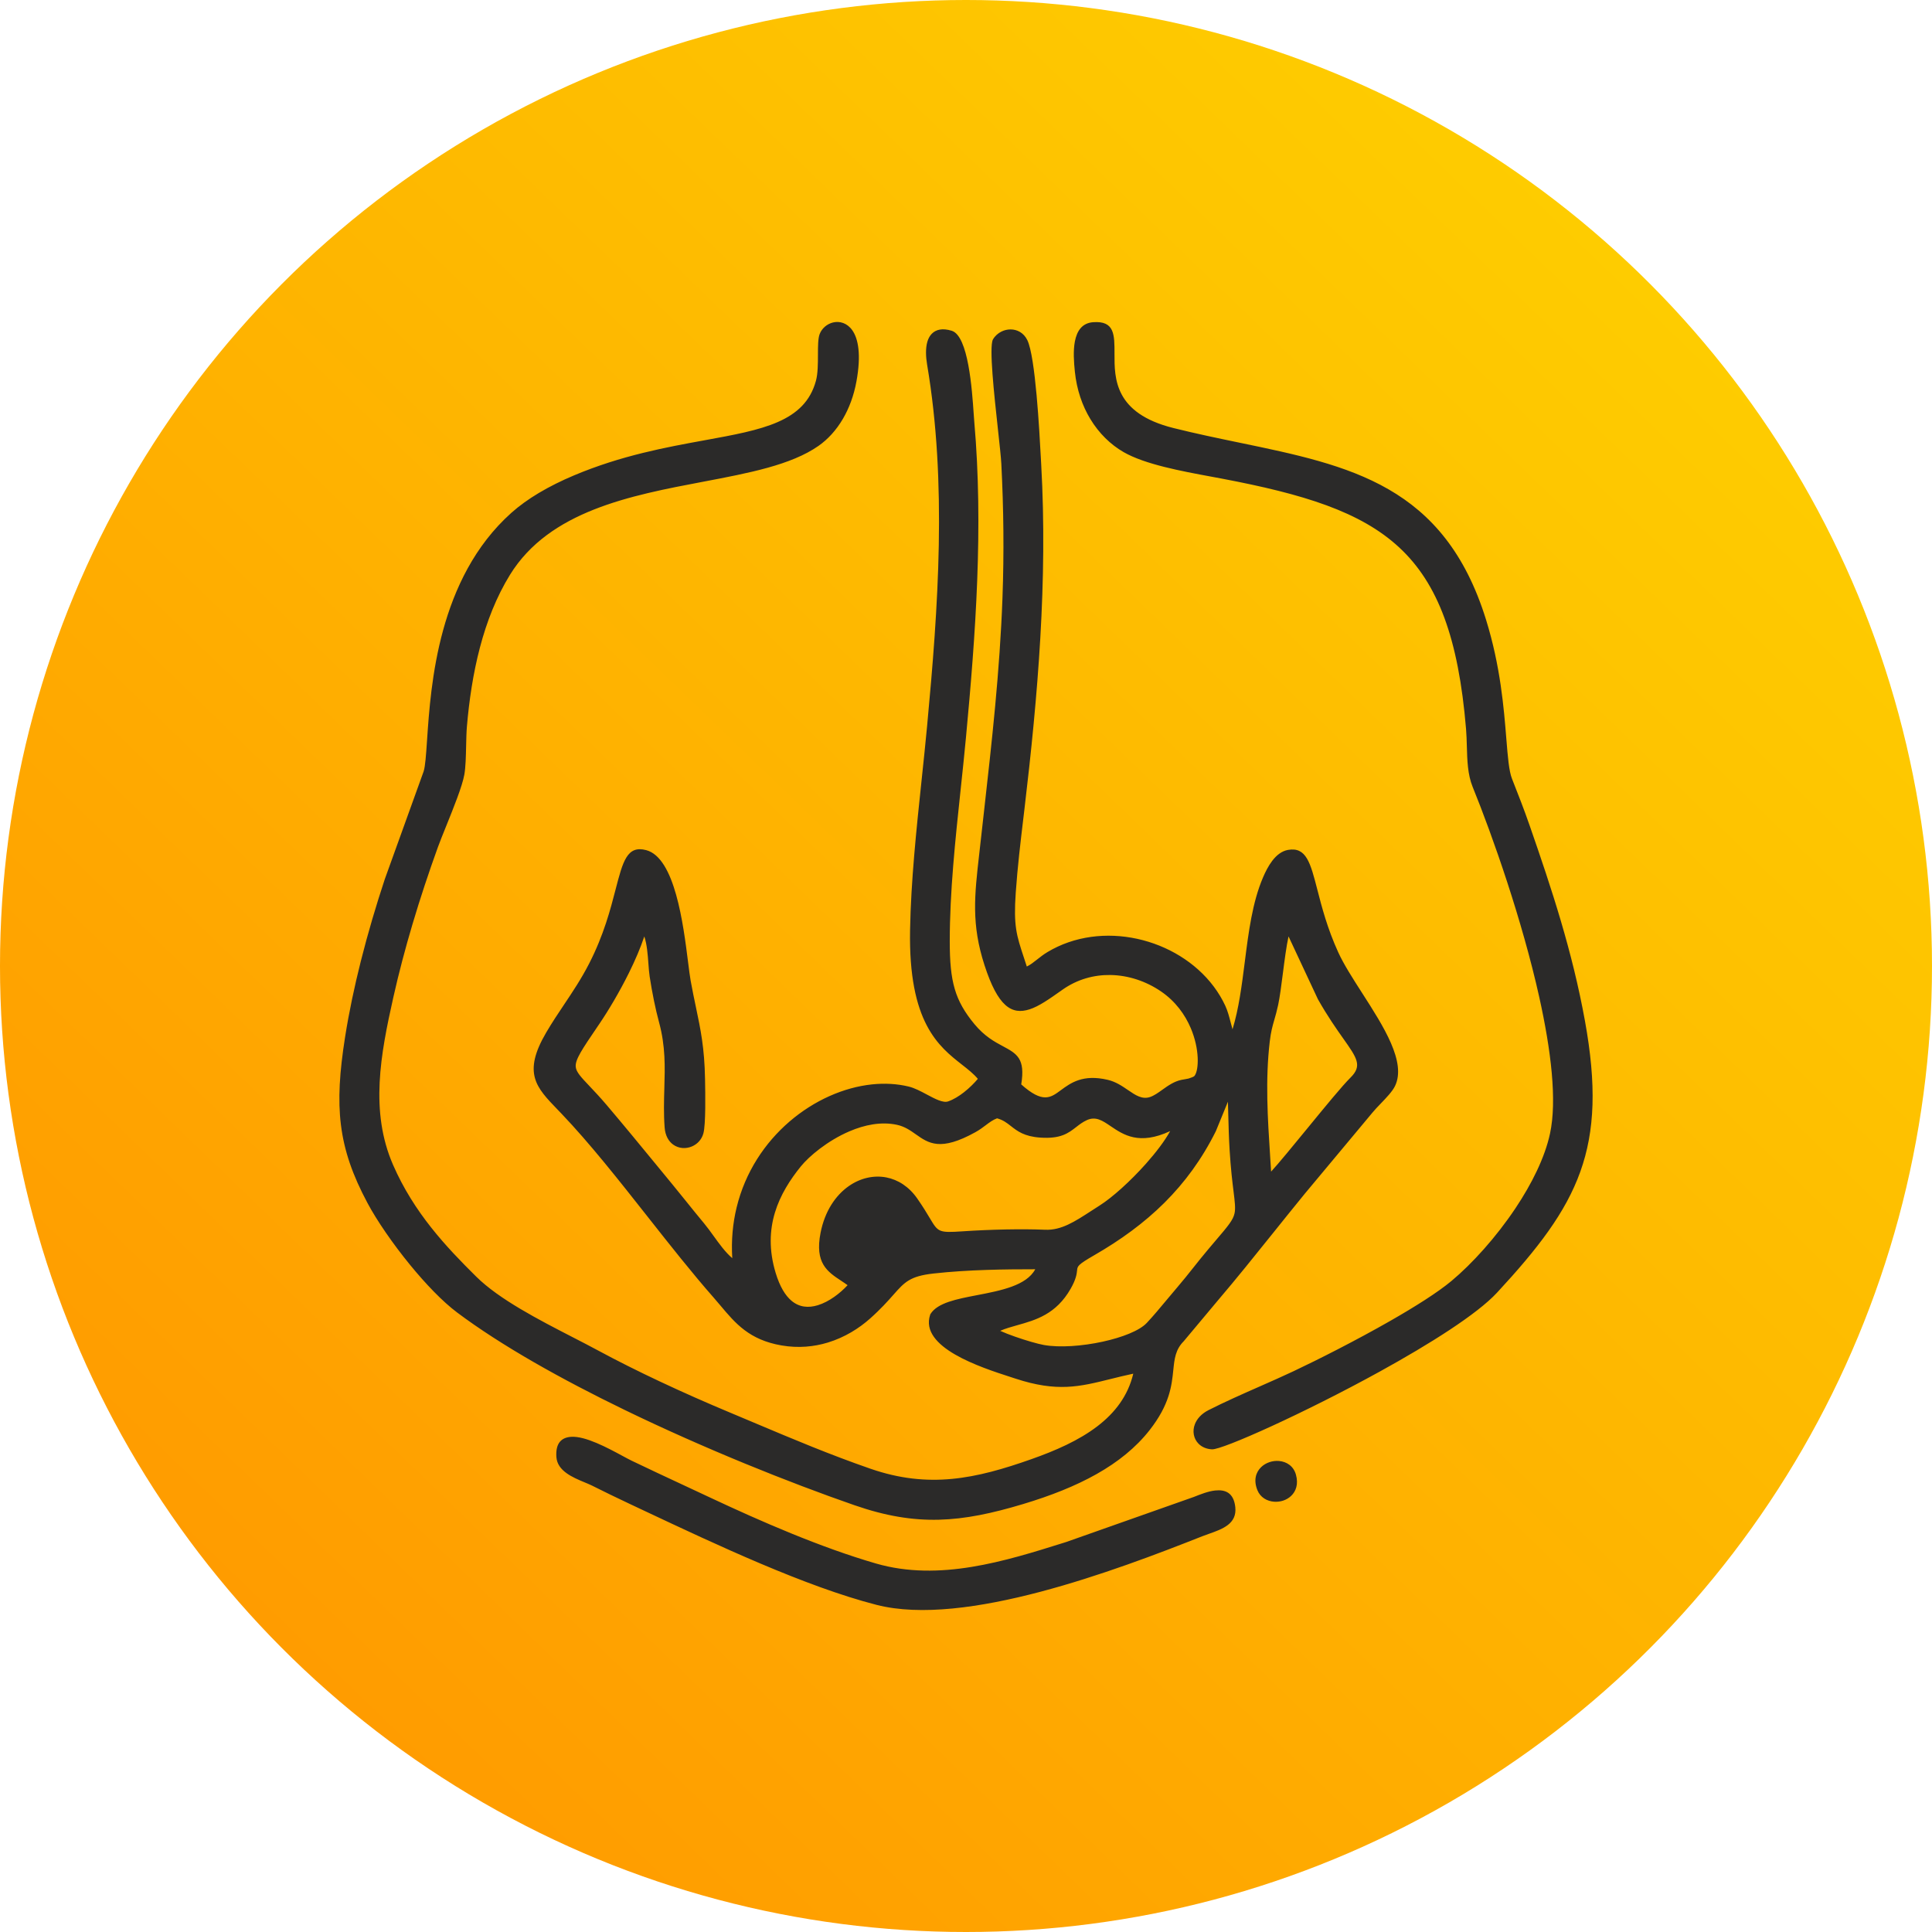
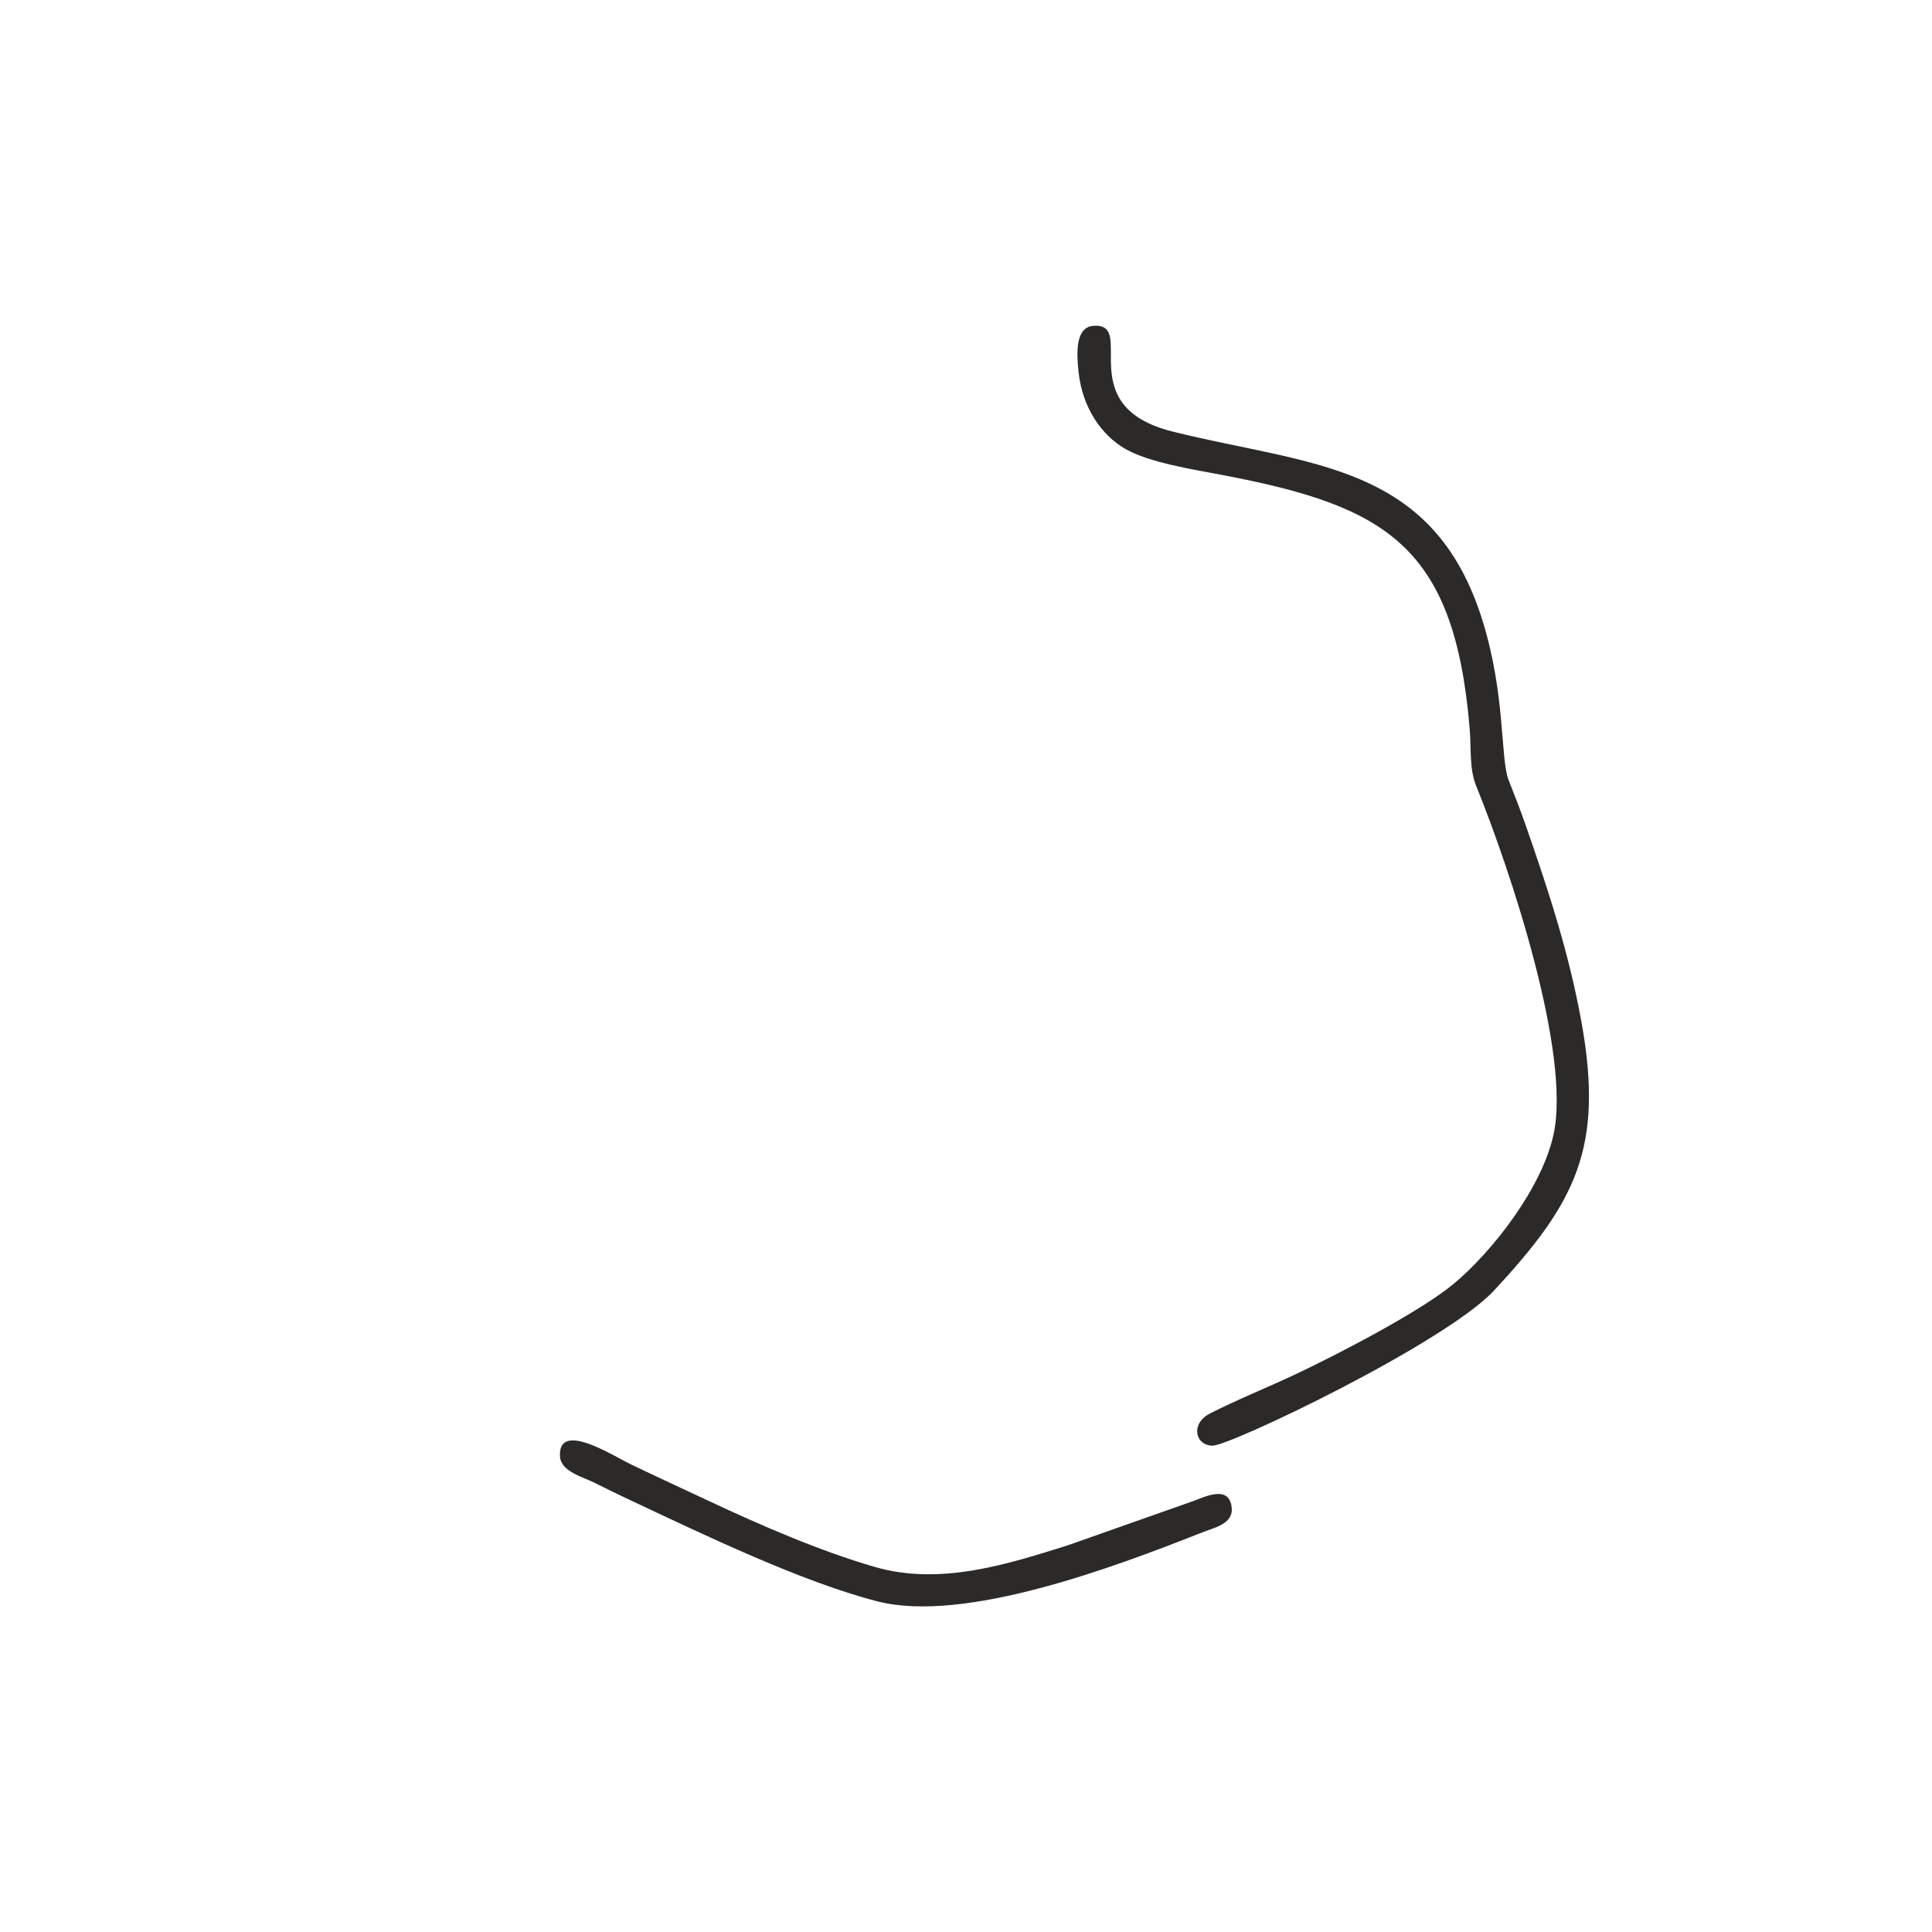
<svg xmlns="http://www.w3.org/2000/svg" xml:space="preserve" width="44.873mm" height="44.873mm" style="shape-rendering:geometricPrecision; text-rendering:geometricPrecision; image-rendering:optimizeQuality; fill-rule:evenodd; clip-rule:evenodd" viewBox="0 0 4487.32 4487.32">
  <defs>
    <style type="text/css">  .fil1 {fill:#2B2A29} .fil2 {fill:#2B2A29;fill-rule:nonzero} .fil0 {fill:url(#id0)}  </style>
    <linearGradient id="id0" gradientUnits="userSpaceOnUse" x1="3802.11" y1="629.6" x2="685.19" y2="3857.72">
      <stop offset="0" style="stop-opacity:1; stop-color:#FECC00" />
      <stop offset="1" style="stop-opacity:1; stop-color:#FF9C00" />
    </linearGradient>
  </defs>
  <g id="Слой_x0020_1">
-     <circle class="fil0" cx="2243.65" cy="2243.66" r="2243.66" />
    <g id="_2137691193248">
-       <path class="fil1" d="M1987.72 2897.68c-0.67,-32.08 37.42,-153.37 103.82,-14.2 -41.48,32.79 -60.96,40.76 -103.82,14.2zm317.36 193.22c49.07,-30.59 126.5,-17.93 174.35,-101.88 30.89,-54.19 -10.57,-41.49 57.53,-80.7 121.82,-70.2 215.6,-156.49 279.46,-284.81l42.58 -103.91c2.38,50.81 2.28,100.23 5.38,150.93 10.78,177.01 38.84,129.13 -51.74,236.68 -26.51,31.48 -45.85,57.91 -71.64,87.99 -27.52,32.09 -46.63,56.81 -71.17,83.11 -37.01,39.7 -173.18,67.05 -246.72,53.94 -27.61,-4.92 -99.96,-28.58 -118.03,-41.35zm-324.71 -106.37c-41.73,49.26 -144.31,115.08 -186.93,-25.67 -33.17,-109.61 8.63,-191.68 60.27,-255.3 33.06,-40.73 137,-119.65 231.3,-99.31 62.46,13.47 63.92,80.44 176.48,17.99 21.79,-12.08 33.37,-27 53.97,-33.58 40.75,9.63 41.5,40.95 101.09,45.13 64.79,4.54 69.83,-24.2 104.5,-39.89 63.19,-28.6 78.88,92.1 214.42,14.58 -19.23,57.83 -119.44,162.25 -177.08,198.73 -49.19,31.15 -84.92,59.38 -130.93,57.49 -59.61,-2.45 -132.05,-0.34 -191.79,3.68 -79.16,5.35 -56.55,-0.3 -112.27,-80.02 -60.55,-86.64 -184.41,-49.4 -209.19,76.35 -14.24,72.29 20.72,86.79 54.57,109.97 0.93,0.64 2.27,1.57 3.13,2.2 6.39,4.77 4.92,3.49 8.46,7.65zm964.57 -245.37c-6.38,-109.5 -16.78,-213.44 -4.13,-321.31 4.51,-38.37 11.9,-49.43 19.62,-85.56 9.72,-45.47 16.83,-147.48 30.49,-181.3l77.42 165.64c70.48,124.67 122.48,144.72 74.44,192.15 -40.31,39.8 -181.22,222.76 -197.84,230.38zm-582.1 -217.34c17.38,-95.88 -42.72,-61.17 -106.16,-137.9 -47.09,-56.98 -59.13,-102.87 -59.16,-197.17 -0.04,-154.81 23.13,-319.7 37.57,-473.48 22.65,-241.19 40.72,-489.7 19.42,-732.76 -3.29,-37.65 -8.75,-192.59 -46.44,-204.2 -50.75,-15.65 -52.42,33.44 -46.36,69.27 46.63,275.86 25.93,565.16 0.06,841.23 -14.52,154.83 -36.68,317.96 -39.56,473.35 -5.12,276.66 114.51,282.94 159.71,345.7 -14.16,18.69 -45.98,49.6 -77,60.28 -25.19,8.66 -64.06,-26.46 -96.4,-34.3 -174.6,-42.31 -426.48,132.21 -397.81,407.7 -33.23,-18.74 -57.04,-62.98 -81.86,-92.77 -28.14,-33.77 -48.08,-59.56 -73.86,-90.87 -52.85,-64.17 -99.98,-122.19 -151.85,-183.3 -86.63,-102.06 -104.05,-72.47 -18.01,-199.24 37.44,-55.16 90.19,-149.59 109.34,-220.93 20.75,27.44 17.98,82.56 22.83,114.28 5.49,35.85 12.77,72.86 21.67,105.61 24.3,89.39 6.7,158.7 13.19,245.66 3.99,53.44 63.22,49.15 73.42,12.3 5.74,-20.74 4.02,-98.6 3.55,-124.47 -1.77,-97.59 -17.86,-140.82 -33.34,-226.91 -10.67,-59.36 -22.84,-276.54 -97.05,-296.19 -63.74,-16.89 -43.1,103.66 -122.82,259.09 -31.22,60.86 -67.59,105.31 -99.99,160.59 -55.4,94.53 -17.65,123.91 34.14,178.18 116.83,122.42 238.28,296.24 353.9,427.76 40.69,46.29 69.47,93.95 152.69,108.28 85.22,14.68 155.06,-21.75 198.33,-60.21 78.85,-70.14 67.14,-97.41 152.04,-106.89 80.22,-8.97 169.01,-10.17 250.07,-9.91 -27.48,90.3 -214.88,63.06 -248.69,116.7 -24.02,72.13 132.25,117.74 192.69,137.62 121.61,40 171.38,7.53 281.9,-14.24 -21.01,120.91 -133.74,178.21 -244.43,217.31 -130.31,46.06 -241.6,70.1 -379.56,22.28 -115.73,-40.12 -216.92,-84.75 -326.82,-130.63 -102.12,-42.63 -213.48,-93.96 -307.2,-144.6 -87.25,-47.14 -216.38,-105.16 -284.75,-172.83 -70.52,-69.81 -145.97,-149.74 -195.07,-262.37 -55.23,-126.69 -29.65,-261.41 0.24,-394.5 26.84,-119.51 63.63,-238.48 103.63,-349.26 14.77,-40.93 54.42,-129.47 61.14,-167.41 5.01,-28.26 3.12,-78.71 5.86,-110.92 10.44,-122.31 37.09,-252.24 101.43,-356.33 151.56,-245.21 556.74,-188.05 719,-301.84 38.8,-27.21 72.07,-76.31 84.47,-144.3 27.35,-150.06 -55.04,-142.52 -69.22,-105.47 -7.23,18.94 0.67,74.1 -8.33,107.49 -44.96,166.83 -288.98,108.53 -566.96,225.66 -55.48,23.38 -105.72,52 -143.2,85.54 -213.71,191.19 -181.92,535.18 -201.21,596.73l-90.17 250.23c-37.18,112.23 -72.56,242.03 -92.05,365.78 -25.1,159.43 -17.27,251.95 51.18,379.96 40.83,76.36 135.11,198.52 205.93,251.59 229.52,171.99 646.91,351.43 920.43,446.3 142.51,49.43 243.62,40.14 386.85,-2.9 126.54,-38.02 226.83,-89.24 289.15,-168.59 81.26,-103.46 31.3,-158.21 80.05,-207.37l77.54 -92.67c69.33,-81.34 134.52,-165.52 202.89,-249.1l157.26 -188.53c14.31,-17.7 42.79,-42.34 51.37,-60.06 35.98,-74.34 -89.74,-211.16 -131.9,-303.51 -63.75,-139.68 -49.3,-243.21 -107.45,-233.01 -24.95,4.38 -41.55,34.84 -51.94,59.17 -46.59,109.13 -35.61,260.9 -77.89,373.75 -10.91,-19.18 -13.99,-52.07 -25.14,-75.93 -65.61,-140.51 -263.41,-203 -400.49,-121.02 -23.47,14.04 -35.64,30.52 -58.02,37.82 -24.25,-76.4 -35.26,-91.21 -28.87,-183.06 4.63,-66.58 12.4,-128.74 20.17,-194.05 31.34,-263.36 54.1,-531.91 39.03,-798.7 -2.73,-48.37 -11.76,-246.41 -31.43,-286.64 -14.19,-29.02 -51.43,-24.13 -64.86,-1.28 -11.38,23.59 18.06,236.5 20.48,284.34 5.33,104.72 6.5,207.41 2.67,312.21 -7.09,194.56 -30.11,380.52 -51.16,570.18 -12.23,110.16 -23.84,178.73 9.07,280.23 45.78,141.16 89.95,107.66 168.28,52.37 74.03,-52.25 168.56,-43.62 238.19,3.85 99.76,68 100.86,201.36 74.84,212.46 -1.1,0.47 -2.93,1.5 -4.29,2.03l-8.66 3.06c-0.42,0.13 -16.39,3.06 -17.36,3.26 -28.02,5.91 -47.98,31.52 -71.9,39.57 -38.15,12.84 -60.9,-29.81 -102.76,-39.66 -120.21,-28.31 -103.43,101.91 -208.22,5.51z" />
-       <path class="fil2" d="M1979.29 2897.85c-0.3,-14.35 6.51,-45.12 19.62,-65.54 5.76,-8.98 12.87,-16.27 21.29,-19.98 9.18,-4.04 19.47,-3.92 30.65,2.51 14.43,8.29 30.69,28.03 48.33,65l2.88 6.05 -5.3 4.2c-21.79,17.23 -38,27.98 -55.12,31.05 -17.67,3.17 -35.03,-1.83 -58.35,-16.28l-3.91 -2.42 -0.09 -4.59zm33.84 -56.42c-10.08,15.71 -15.86,38.23 -16.84,51.57 17.37,10.18 30.18,13.73 42.37,11.54 12.4,-2.22 25.32,-10.37 42.29,-23.47 -14.78,-29.67 -27.61,-45.35 -38.5,-51.61 -5.9,-3.39 -11.05,-3.58 -15.43,-1.65 -5.12,2.25 -9.82,7.27 -13.89,13.62zm287.49 242.29c17.08,-10.64 36.82,-16.2 57.58,-22.03 39.69,-11.15 83.47,-23.46 113.89,-76.84 11.02,-19.35 12.08,-29.29 12.83,-36.37 1.64,-15.58 2.28,-21.24 47.84,-47.47 60.26,-34.73 113.59,-73.43 159.72,-119.29 45.98,-45.72 84.86,-98.66 116.37,-161.97l56.79 -138.61 1.79 38.06c1.02,21.86 1.6,43.99 2.17,66.03 0.72,28.01 1.45,55.97 3.21,84.8 2.62,43.06 6.33,73.06 9.06,95.07 3.32,26.83 5.21,42.23 2.04,56.74 -4.28,19.6 -17.04,34.58 -46.86,69.61l-17.96 21.18c-11.89,14.11 -22.99,28.08 -33.9,41.81 -12.03,15.15 -23.89,30.06 -37.78,46.25 -10.3,12 -18.8,22.22 -26.86,31.9 -15.09,18.15 -28.77,34.57 -44.54,51.47 -19.37,20.78 -62.99,38.14 -111.2,48.68 -49.55,10.83 -104.58,14.72 -143.15,7.84 -15.19,-2.7 -43.48,-10.91 -69.18,-19.91 -22.46,-7.86 -43.24,-16.49 -52.26,-22.86l-10.42 -7.36 10.82 -6.73zm62.14 -5.77c-14.04,3.94 -27.58,7.75 -39.7,13.08 9.37,4.28 21.81,9.09 34.98,13.7 24.86,8.71 52.07,16.62 66.52,19.19 36.43,6.49 89.01,2.7 136.67,-7.72 45.22,-9.89 85.53,-25.52 102.42,-43.64 15.75,-16.88 29.15,-32.97 43.94,-50.75 8.56,-10.28 17.64,-21.18 27,-32.1 13.42,-15.65 25.31,-30.6 37.38,-45.79 10.5,-13.21 21.18,-26.66 34.22,-42.13l17.98 -21.24c27.89,-32.7 39.79,-46.69 43.2,-62.29 2.56,-11.71 0.79,-26.08 -2.3,-51.1 -2.72,-21.98 -6.43,-51.96 -9.12,-96.13 -1.73,-28.39 -2.48,-56.86 -3.21,-85.4l-0.73 -26.74 -28.02 68.39c-32.34,64.99 -72.31,119.38 -119.61,166.42 -47.18,46.9 -101.67,86.47 -163.22,121.93 -38.09,21.93 -38.47,25.31 -39.44,34.6 -0.9,8.56 -2.18,20.55 -14.95,42.96 -33.86,59.42 -81.14,72.72 -124.01,84.76zm-375.94 -87.96c-18.9,22.3 -49.86,47.92 -82.67,57.84 -12.9,3.88 -26.11,5.42 -39.05,3.53 -13.16,-1.92 -25.99,-7.37 -37.82,-17.39 -16.58,-14.05 -31.18,-37.25 -41.91,-72.66 -17.14,-56.57 -14.9,-106.15 -1.7,-149.8 13.11,-43.34 37.06,-80.7 63.49,-113.27 20.07,-24.72 65.39,-63.07 118.9,-86.05 37.86,-16.27 80.01,-24.98 120.7,-16.21 21.51,4.63 35.93,14.82 49.63,24.49 25.77,18.19 48.82,34.45 121,-5.6 8.42,-4.67 15.43,-9.94 22.03,-14.91 10.4,-7.82 19.97,-15.03 33.49,-19.34l2.24 -0.72 2.23 0.53c18.9,4.46 29.7,12.91 40.77,21.57 13.25,10.37 26.99,21.13 58.96,23.36 41.39,2.9 56.46,-8.8 72.27,-21.08 8.11,-6.3 16.44,-12.76 28.2,-18.08 29.16,-13.19 48.5,-0.08 70.96,15.16 29.38,19.93 65.12,44.16 142.73,-0.22l19.16 -10.97 -6.96 20.96c-9.42,28.33 -36.92,66.78 -69.46,103.3 -36.56,41.03 -79.87,80.15 -111.12,99.92l-19.36 12.47c-40.91,26.57 -74,48.04 -116.4,46.31 -28.04,-1.15 -58.93,-1.29 -89.92,-0.7 -34.42,0.66 -69.37,2.26 -100.98,4.38 -65.32,4.41 -66.85,1.86 -91.01,-38.68 -6.79,-11.37 -15.6,-26.14 -28.73,-44.94 -16.54,-23.67 -38.1,-37.33 -60.79,-41.8 -12.47,-2.45 -25.32,-2.17 -37.88,0.72 -12.69,2.92 -25.15,8.5 -36.68,16.55 -27.35,19.11 -49.69,52.28 -58.63,97.67 -11.8,59.93 13.39,76.53 41.32,94.92 6.96,4.62 12.56,8.35 19.04,13.41 1.16,1.1 1.7,1.73 2.7,2.93l5.86 6.94 -4.61 5.46zm-87.57 41.65c26.55,-8.04 52.03,-27.87 69.42,-46.65 -4.58,-3.39 -9.37,-6.49 -14.1,-9.66 -32.93,-21.69 -62.63,-41.26 -48.66,-112.24 9.85,-49.98 34.84,-86.78 65.57,-108.25 13.35,-9.33 27.81,-15.8 42.58,-19.19 14.89,-3.42 30.12,-3.76 44.88,-0.86 26.81,5.28 52.14,21.22 71.37,48.74 13.57,19.42 22.51,34.4 29.39,45.94 19.17,32.17 20.39,34.2 75.41,30.48 31.39,-2.11 66.59,-3.71 101.84,-4.38 31.37,-0.6 62.59,-0.46 90.84,0.7 37.03,1.51 68.11,-18.65 106.54,-43.61l19.56 -12.59c29.94,-18.94 71.84,-56.87 107.48,-96.88 23.4,-26.26 43.99,-53.25 56.47,-76.03 -71.97,33.45 -108.36,8.78 -138.76,-11.84 -18.26,-12.39 -33.97,-23.04 -54.56,-13.72 -9.82,4.44 -17.39,10.32 -24.76,16.04 -18.43,14.32 -35.97,27.93 -83.77,24.58 -37.14,-2.6 -52.97,-14.99 -68.22,-26.92 -9.09,-7.12 -17.98,-14.07 -31.98,-17.84 -9.72,3.56 -17.67,9.54 -26.25,16 -7.03,5.29 -14.5,10.91 -23.95,16.15 -81.49,45.21 -108.61,26.08 -138.92,4.68 -12.33,-8.7 -25.31,-17.87 -43.41,-21.77 -36.84,-7.94 -75.53,0.17 -110.52,15.2 -50.83,21.81 -93.63,57.94 -112.48,81.16 -25.19,31.04 -48,66.56 -60.39,107.53 -12.3,40.68 -14.36,87 1.67,140 9.67,32.01 22.4,52.58 36.66,64.66 9.23,7.82 19.18,12.07 29.34,13.55 10.38,1.52 21.14,0.24 31.71,-2.98zm1037.26 -292.02l-3.22 -51.52c-5.89,-91.28 -11.61,-179.72 -0.88,-271.21 2.81,-23.89 6.74,-37.54 11.17,-52.91 2.69,-9.35 5.58,-19.38 8.58,-33.44 3.78,-17.69 7.16,-43.96 10.68,-71.35 5.58,-43.48 11.56,-89.83 20.24,-111.34l7.26 -18 85.56 183.03c21.91,38.71 42.28,67.55 58.21,90.11 37.46,53.06 52.5,74.37 14.59,111.81 -18.19,17.95 -58.34,66.98 -97.72,115.06 -46.39,56.64 -91.78,112.05 -102.53,116.97l-11.22 5.13 -0.72 -12.34zm13.64 -52.58l2.17 34.17c17.3,-18.74 51.14,-60.05 85.56,-102.07 39.55,-48.28 79.86,-97.51 98.98,-116.38 27.69,-27.34 15.01,-45.31 -16.57,-90.05 -16.06,-22.73 -36.61,-51.83 -59.29,-91.95l-68.2 -145.83c-5.06,22.89 -9.24,55.38 -13.22,86.38 -3.59,27.96 -7.05,54.78 -10.88,72.73 -3.02,14.15 -6.08,24.75 -8.92,34.6 -4.19,14.47 -7.89,27.34 -10.57,50.17 -10.56,90.1 -4.9,177.75 0.94,268.23zm-595.61 -166.71c9.52,-52.54 -6.75,-61.29 -33.7,-75.77 -19.94,-10.71 -44.95,-24.14 -70.67,-55.25 -24.26,-29.37 -39.56,-56.02 -48.82,-87.63 -9.13,-31.21 -12.24,-66.99 -12.25,-114.93 -0.04,-116.05 12.86,-237.29 25.41,-355.3 4.33,-40.66 8.62,-80.94 12.18,-118.94 11.31,-120.46 21.49,-242.77 26.16,-365.22 4.67,-122.22 3.85,-244.76 -6.77,-366.05l-1.36 -18.75c-3.62,-52.98 -11.61,-169.64 -39.13,-178.11 -8.1,-2.49 -14.57,-3.1 -19.62,-2.25 -4.12,0.69 -7.32,2.45 -9.73,4.93 -2.65,2.72 -4.59,6.48 -5.93,10.85 -4,13.01 -2.87,30.88 -0.27,46.28 23.4,138.42 29.9,280.24 27.32,422.05 -2.58,141.64 -14.24,283.17 -27.19,421.32 -3.97,42.43 -8.39,84.15 -12.81,126.15 -12.19,115.61 -24.63,233.41 -26.72,346.58 -3.82,206.69 62.89,259.03 114.29,299.34 16.96,13.28 32.35,25.36 43.83,41.3l3.65 5.07 -3.74 4.95c-8.36,11.03 -22.64,26.17 -39.31,39.22 -12.9,10.1 -27.33,19.02 -41.7,23.97 -18.67,6.41 -40.56,-5.23 -63,-17.19 -13.08,-6.97 -26.4,-14.08 -38.12,-16.91 -25.05,-6.06 -51.84,-7.49 -79.18,-4.65 -62.66,6.52 -128.12,35.48 -182.7,82.46 -54.64,47.05 -98.34,112.11 -117.38,190.7 -9.68,40 -13.01,83.59 -8.17,130.13l1.68 16.21 -14.21 -8.01c-25.17,-14.19 -44.56,-41.06 -62.88,-66.45 -7.22,-10.03 -14.31,-19.85 -21.33,-28.27 -16.3,-19.55 -29.28,-35.71 -42.13,-51.7 -10.53,-13.11 -21.01,-26.14 -31.76,-39.2l-36.17 -44.01c-38.53,-46.91 -75.17,-91.53 -115.62,-139.19 -15.54,-18.32 -28.82,-32.34 -39.64,-43.76 -22.32,-23.56 -34.98,-36.93 -36.61,-54.95 -2.05,-22.7 14.75,-47.43 53.45,-104.44l4.27 -6.28c20.56,-30.3 45.85,-72.68 67.54,-116.52 17.27,-34.89 32.23,-70.69 40.6,-101.86l4.48 -16.7 10.44 13.79c16.67,22.05 19.38,58.35 21.65,89.2 0.79,10.63 1.53,20.6 2.8,28.91 2.87,18.75 6.18,37.58 9.88,55.6 3.42,16.68 7.29,33.23 11.59,49.05 15.68,57.7 14.24,106.94 12.77,157.7 -0.83,28.68 -1.68,57.91 0.68,89.55 1.01,13.62 6.05,22.52 12.74,27.4 3.85,2.8 8.38,4.36 13.03,4.75 4.8,0.4 9.71,-0.4 14.16,-2.28 7.79,-3.3 14.38,-9.94 16.93,-19.19 5.17,-18.67 3.84,-90.03 3.32,-118.51l-0.07 -3.54c-1.27,-70.17 -10.09,-112.11 -20.71,-162.67 -3.96,-18.84 -8.19,-38.9 -12.5,-62.92 -1.99,-11.11 -3.9,-26.16 -6.14,-44.04 -10.47,-83.47 -29.01,-230.71 -84.76,-245.47 -27.98,-7.41 -36.22,24.31 -50.46,79.33 -11.96,46.22 -27.81,107.41 -62.7,175.43 -18.65,36.37 -39,66.77 -59.25,97.02 -13.95,20.85 -27.89,41.67 -40.98,64 -48.82,83.3 -20.34,112.82 23.77,158.52l9.18 9.54c66.5,69.67 134.24,155.59 201.53,240.95 51.39,65.19 102.56,130.1 152.64,187.07 5.82,6.66 11.12,12.96 16.32,19.15 32.32,38.48 62.64,74.55 131.44,86.39 36.48,6.28 70.02,2.85 99.64,-6.14 37.17,-11.28 68.37,-31.37 91.65,-52.06 24.88,-22.13 40.59,-39.89 53.19,-54.12 28.78,-32.53 42.51,-48.04 103.54,-54.85 40.18,-4.48 82.7,-7.05 125.39,-8.45 42.36,-1.38 84.96,-1.62 125.61,-1.49l11.36 0.03 -3.29 10.85c-17.23,56.64 -88.15,70.3 -152.32,82.64 -43.48,8.37 -83.64,16.11 -96.73,35.25 -18.15,59.31 112.41,101.59 176,122.18l11.6 3.76c92.29,30.36 142.44,17.87 211.11,0.79 20.21,-5.02 42.01,-10.46 66.55,-15.29l12.05 -2.38 -2.1 12.1c-10.91,62.84 -45.56,109.08 -91.75,144.59 -45.54,35.01 -102.18,59.49 -158.2,79.27 -65.68,23.21 -126.69,40.91 -188.93,46.78 -62.49,5.89 -125.96,-0.16 -196.18,-24.5 -94.56,-32.78 -179.33,-68.51 -266.97,-105.46l-60.35 -25.34c-53.47,-22.32 -109.5,-47.04 -164.19,-72.78 -49.99,-23.53 -98.93,-47.95 -143.77,-72.18 -17.92,-9.68 -37.79,-19.92 -58.52,-30.59 -79.97,-41.17 -173.03,-89.11 -228.18,-143.69 -35.37,-35.01 -72.04,-72.65 -106.23,-115.9 -34.23,-43.32 -65.78,-92.08 -90.64,-149.09 -28.19,-64.68 -35.76,-131.3 -32.48,-198.62 3.26,-66.79 17.22,-134.17 32.24,-201.1 12.84,-57.2 27.95,-114.21 44.55,-170.18 18.22,-61.44 38.35,-121.85 59.37,-180.07 4.77,-13.23 11.76,-30.52 19.39,-49.43 16.82,-41.66 36.89,-91.33 41.36,-116.59 2.89,-16.34 3.43,-40.61 3.94,-64.2 0.36,-16.69 0.73,-33.1 1.82,-45.96 5.25,-61.57 14.61,-125.13 30.76,-186.46 16.2,-61.5 39.27,-120.79 71.92,-173.61 95.55,-154.6 287.84,-191.1 459.66,-223.69 104.4,-19.81 201.15,-38.17 261.69,-80.63 19.29,-13.52 37.22,-32.84 51.65,-57.49 13.28,-22.7 23.62,-49.95 29.35,-81.39 10.38,-57.01 4.67,-89.6 -6.81,-105.9 -3.93,-5.57 -8.48,-9.04 -13.15,-10.78 -4.55,-1.69 -9.37,-1.82 -13.88,-0.74 -8.56,2.04 -16.07,8.33 -19.18,16.45 -2.89,7.57 -2.93,23.88 -2.96,42.03 -0.05,21.77 -0.11,46.08 -5.1,64.63 -28.67,106.41 -131.55,125.15 -271.62,150.64 -88.31,16.08 -191.85,34.94 -300.24,80.61 -28.28,11.92 -55.19,25.22 -79.69,39.85 -22.8,13.62 -43.49,28.39 -61.16,44.2 -165.1,147.7 -181.5,389.59 -190.08,516.3 -2.41,35.68 -4.25,62.5 -8.68,76.66l-90.23 250.36c-19.74,59.7 -38.99,124.28 -55.55,190.1 -14.6,58 -27.15,116.94 -36.18,174.33 -12.41,78.88 -16.7,141.18 -9.42,199.44 7.24,58 26.03,112.26 59.71,175.26 21.29,39.83 57.51,92.51 97.35,141.18 35.39,43.24 73.48,83.11 106.2,107.63 101.37,75.96 239.84,153.52 386.34,224.55 183.81,89.13 380.05,167.91 531.77,220.53 70.26,24.37 130.24,34.26 190.22,32.77 60.06,-1.5 120.51,-14.48 191.48,-35.8 62.75,-18.85 118.92,-40.93 166.94,-68.04 47.69,-26.91 87.51,-58.88 117.97,-97.67 43.97,-55.99 48.23,-97.31 51.69,-131.15 2.97,-28.97 5.44,-52.97 28.7,-76.62l77.37 -92.47c44,-51.6 86.43,-104.51 129.05,-157.64 25.08,-31.27 50.22,-62.61 73.77,-91.4l157.24 -188.45c5.36,-6.66 12.54,-14.12 19.95,-21.83 12.37,-12.86 25.48,-26.5 30.38,-36.62 22.7,-46.92 -27.85,-125.68 -75.09,-199.27 -22.08,-34.37 -43.47,-67.69 -56.87,-97.06 -26.01,-57 -39.13,-107.92 -49.38,-147.74 -13.79,-53.6 -21.94,-85.18 -48.95,-80.45 -10.04,1.76 -18.79,9.25 -26.17,18.9 -8.04,10.52 -14.48,23.6 -19.45,35.25 -23.75,55.66 -32.36,123.31 -40.95,191.01 -8.06,63.57 -16.16,127.25 -36.81,182.37l-6.34 16.89 -8.9 -15.66c-6.24,-10.98 -9.95,-25.29 -13.78,-40.09 -3.28,-12.69 -6.68,-25.8 -11.66,-36.45 -3.32,-7.11 -7.02,-14.06 -11.04,-20.78 -34.2,-57.19 -92.17,-98.66 -157.11,-118.61 -64.95,-19.95 -136.8,-18.35 -198.74,10.57 -7.33,3.43 -14.57,7.26 -21.63,11.48 -8.94,5.34 -16.23,11.11 -23.08,16.53 -11.42,9.04 -21.81,17.25 -36.66,22.09l-8.07 2.63 -12.13 -37.34c-17.84,-53.94 -25.3,-76.53 -19.71,-156.95 4.24,-60.92 11.05,-117.8 18.08,-176.67l2.12 -17.81c15.67,-131.68 29.2,-264.56 36.89,-397.53 7.7,-133.12 9.63,-266.68 2.11,-399.72l-0.8 -14.84c-3.46,-64.61 -12.5,-233.22 -29.77,-268.56 -2.69,-5.5 -6.43,-9.43 -10.65,-11.91 -3.98,-2.34 -8.5,-3.46 -13.03,-3.48 -4.64,-0.02 -9.4,1.13 -13.74,3.24 -4.99,2.41 -9.36,6.17 -12.31,10.96 -6.69,14.52 4.74,119.51 13.33,198.45 3.91,35.88 7.26,66.48 8.02,81.67 2.66,52.3 4.29,104.28 4.77,156.43 0.48,52.05 -0.18,104.07 -2.1,156.51 -6.22,171 -24.69,334.95 -43.32,500.55l-10.73 95.6c-10.79,94.78 -18.17,159.63 11.57,251.38 26.99,83.22 51.97,101.63 83.61,91.37 19.25,-6.23 41.93,-22.26 68.71,-41.17l3.06 -2.16c37.22,-26.27 79.44,-37.78 121.31,-37.11 44.78,0.72 89.13,15.41 126.5,40.89 36.9,25.15 60.85,58.89 75.16,92.42 11.24,26.37 16.55,52.74 17.52,74.73 1.01,22.9 -2.8,41.69 -9.59,51.65 -2.6,3.83 -5.77,6.65 -9.38,8.27 -11.7,5.64 -19.3,6.57 -32.22,8.98 -13.81,2.92 -26.17,11.77 -38.11,20.31 -10.62,7.6 -20.98,15.02 -32.83,19 -26.49,8.92 -45.3,-3.96 -65.97,-18.11 -12.48,-8.54 -25.78,-17.65 -41.39,-21.32 -50.4,-11.86 -75.05,6.32 -95.79,21.63 -30.21,22.3 -53.57,39.52 -116.23,-18.13l-3.41 -3.14 0.83 -4.57zm-25.7 -90.65c32.84,17.65 53,28.49 43.1,88.98 49.83,44.55 68.01,31.18 91.35,13.95 23.64,-17.45 51.73,-38.17 109.69,-24.53 18.7,4.4 33.34,14.42 47.07,23.82 17.05,11.67 32.58,22.3 51.09,16.07 9.43,-3.17 18.79,-9.88 28.41,-16.76 13.34,-9.54 27.16,-19.44 44.45,-23.08 5.41,-0.81 11.08,-2.05 16.5,-3.04l8.43 -2.98 3.79 -1.83c0.68,-0.29 1.5,-1.12 2.36,-2.39 4.87,-7.14 7.53,-22.16 6.69,-41.41 -0.88,-20.16 -5.8,-44.43 -16.2,-68.83 -13.18,-30.9 -35.22,-61.97 -69.14,-85.08 -34.71,-23.67 -75.83,-37.32 -117.24,-37.99 -38.41,-0.62 -77.17,9.96 -111.33,34.07l-3.06 2.16c-27.89,19.7 -51.51,36.38 -73.27,43.43 -42.02,13.63 -73.81,-6.56 -104.85,-102.29 -30.87,-95.22 -23.32,-161.51 -12.29,-258.4l10.73 -95.6c18.62,-165.5 37.07,-329.36 43.26,-499.29 1.91,-52.34 2.57,-104.11 2.1,-155.77 -0.47,-51.55 -2.1,-103.3 -4.77,-155.71 -0.72,-14.41 -4.06,-44.95 -7.96,-80.75 -8.84,-81.19 -20.6,-189.23 -11.7,-207.69l0.34 -0.6c4.68,-7.96 11.72,-14.16 19.74,-18.08 6.55,-3.23 13.87,-4.95 21.2,-4.92 7.44,0.03 14.89,1.9 21.54,5.8 6.92,4.06 12.97,10.34 17.22,19.05 18.81,38.48 27.98,209.55 31.49,275.1l0.8 14.78c7.55,133.71 5.62,267.88 -2.11,401.56 -7.74,133.81 -21.29,266.92 -36.95,398.59l-2.12 17.81c-7.03,58.87 -13.84,115.75 -18.02,175.81 -5.36,77.07 1.8,98.75 18.93,150.53l6.78 20.74c8.49,-4.11 15.75,-9.86 23.56,-16.04 7.34,-5.81 15.16,-11.99 24.86,-17.79 7.52,-4.5 15.27,-8.6 23.15,-12.28 65.9,-30.77 142.11,-32.55 210.84,-11.43 68.74,21.12 130.21,65.2 166.63,126.09 4.29,7.18 8.26,14.63 11.84,22.3 5.67,12.13 9.25,25.97 12.72,39.35 1.38,5.34 2.74,10.61 4.2,15.59 14.74,-48.24 21.66,-102.65 28.55,-156.98 8.74,-68.9 17.5,-137.75 42.15,-195.51 5.41,-12.68 12.5,-27.02 21.57,-38.89 9.74,-12.73 21.81,-22.69 36.69,-25.3 42.35,-7.42 51.93,29.78 68.19,92.95 10.08,39.15 22.97,89.21 48.38,144.88 12.84,28.15 33.96,61.03 55.75,94.96 49.71,77.44 102.91,160.31 76.09,215.73 -6.04,12.49 -20.14,27.15 -33.44,40.98 -7.11,7.39 -14,14.56 -18.96,20.7l-157.32 188.58c-26.17,32.05 -49.99,61.74 -73.68,91.28 -42.61,53.12 -85.03,106.01 -129.26,157.89l-78.02 93.21c-19.35,19.51 -21.55,40.92 -24.2,66.77 -3.69,36.05 -8.22,80.06 -55.19,139.87 -31.83,40.54 -73.35,73.89 -123.01,101.91 -49.33,27.84 -106.61,50.4 -170.38,69.56 -72.23,21.7 -133.99,34.91 -195.9,36.46 -62,1.54 -123.85,-8.63 -196.1,-33.69 -152.46,-52.87 -349.43,-131.93 -533.63,-221.25 -147.32,-71.43 -286.73,-149.55 -389.12,-226.27 -34,-25.48 -73.1,-66.33 -109.18,-110.41 -40.37,-49.32 -77.26,-103.05 -99.13,-143.96 -34.74,-64.98 -54.13,-121.05 -61.63,-181.14 -7.47,-59.83 -3.12,-123.54 9.56,-204.08 9.18,-58.3 21.81,-117.72 36.44,-175.85 16.73,-66.51 36.08,-131.46 55.9,-191.29l90.15 -250.09c3.84,-12.31 5.61,-38.25 7.95,-72.76 8.73,-129.07 25.45,-375.43 195.7,-527.74 18.55,-16.6 40.1,-32 63.74,-46.12 25.15,-15.02 52.78,-28.68 81.81,-40.91 110.11,-46.39 214.64,-65.44 303.8,-81.67 133.97,-24.38 232.37,-42.31 258.26,-138.4 4.48,-16.64 4.54,-39.66 4.58,-60.27 0.04,-19.86 0.08,-37.71 4.02,-48.05 5.09,-13.28 17.25,-23.53 31.08,-26.83 7.61,-1.83 15.81,-1.58 23.66,1.34 7.74,2.89 15.08,8.33 21.09,16.86 13.72,19.48 20.92,56.41 9.59,118.6 -6.1,33.48 -17.17,62.61 -31.41,86.95 -15.68,26.8 -35.31,47.9 -56.53,62.77 -63.54,44.57 -162,63.25 -268.25,83.41 -168.36,31.94 -356.77,67.71 -448.4,215.95 -31.68,51.24 -54.13,109 -69.94,169.05 -15.86,60.21 -25.06,122.81 -30.24,183.54 -1.12,13.23 -1.47,28.94 -1.82,44.92 -0.52,24.4 -1.09,49.5 -4.14,66.76 -4.78,26.96 -25.21,77.54 -42.34,119.97 -7.71,19.11 -14.77,36.58 -19.19,48.83 -20.85,57.75 -40.87,117.85 -59.05,179.15 -16.54,55.77 -31.57,112.45 -44.29,169.12 -14.85,66.16 -28.65,132.71 -31.84,198.2 -3.17,64.96 4.08,129.09 31.1,191.08 24.25,55.62 55.01,103.16 88.38,145.39 33.44,42.31 69.78,79.59 104.91,114.36 53.26,52.71 145.1,100.02 224.02,140.65 20.74,10.68 40.61,20.91 58.78,30.73 44.62,24.11 93.27,48.39 142.97,71.78 54.43,25.62 110.23,50.24 163.47,72.46l60.41 25.4c87.42,36.86 171.96,72.49 265.91,105.06 67.72,23.47 128.91,29.32 189.12,23.64 60.47,-5.7 120.29,-23.09 184.89,-45.92 54.66,-19.3 109.75,-43.06 153.5,-76.69 39.98,-30.73 70.64,-69.9 82.9,-121.8 -19.45,4.12 -36.91,8.47 -53.29,12.54 -71.41,17.76 -123.54,30.74 -220.37,-1.11l-11.57 -3.76c-69.24,-22.42 -211.81,-68.6 -186.52,-144.55l0.34 -1.03 0.52 -0.82c16.38,-25.99 60.53,-34.5 108.4,-43.71 54.55,-10.49 114.36,-22.02 134.84,-60.08 -36.56,-0.04 -74.56,0.28 -112.5,1.51 -42,1.37 -84.02,3.92 -124.05,8.39 -54.6,6.1 -66.92,20.02 -92.76,49.23 -12.99,14.68 -29.2,33 -54.59,55.58 -24.79,22.03 -58.11,43.45 -97.99,55.56 -31.97,9.7 -68.13,13.41 -107.38,6.66 -74.85,-12.88 -107.11,-51.26 -141.53,-92.21 -5.37,-6.37 -10.8,-12.82 -16.08,-18.82 -50.25,-57.14 -101.63,-122.33 -153.25,-187.8 -67.09,-85.11 -134.62,-170.77 -200.43,-239.72l-9.14 -9.51c-49.5,-51.28 -81.45,-84.4 -26.15,-178.76 13.48,-22.99 27.49,-43.92 41.5,-64.86 20,-29.88 40.1,-59.9 58.25,-95.3 34.02,-66.33 49.61,-126.51 61.38,-171.99 16.94,-65.46 26.74,-103.18 71.1,-91.43 66.76,17.67 86.22,172.18 97.23,259.75 2.32,18.23 4.25,33.55 5.97,43.12 4.1,22.81 8.41,43.26 12.44,62.46 10.77,51.3 19.73,93.85 21.03,165.77l0.07 3.54c0.53,29.18 1.9,102.33 -3.92,123.35 -4.03,14.59 -14.38,25.03 -26.65,30.23 -7.01,2.95 -14.65,4.23 -22.08,3.6 -7.58,-0.64 -15.05,-3.24 -21.57,-7.99 -10.47,-7.63 -18.26,-20.66 -19.68,-39.76 -2.39,-32.12 -1.52,-61.98 -0.68,-91.27 1.43,-49.39 2.83,-97.3 -12.25,-152.8 -4.25,-15.64 -8.2,-32.59 -11.79,-50.11 -3.89,-18.92 -7.26,-37.99 -10.08,-56.46 -1.32,-8.64 -2.1,-19.07 -2.92,-30.17 -1.54,-20.95 -3.29,-44.57 -9.5,-62.83 -8.94,26.97 -21.56,56.12 -35.67,84.62 -22,44.47 -47.74,87.58 -68.72,118.5l-4.27 6.28c-36.34,53.53 -52.11,76.76 -50.61,93.46 1.09,12.14 12.3,23.98 32.05,44.83 11.03,11.65 24.57,25.94 40.3,44.48 39.08,46.05 76.45,91.54 115.74,139.39l36.17 44.01c11.91,14.47 21.89,26.88 31.9,39.34 13.3,16.55 26.72,33.25 41.93,51.5 7.44,8.93 14.67,18.95 22.05,29.19 13.45,18.64 27.52,38.13 43.43,51.68 -2.57,-41.72 1.21,-81.09 10.07,-117.66 19.95,-82.32 65.63,-150.38 122.75,-199.55 57.22,-49.21 126,-79.58 192.01,-86.45 29.18,-3.03 57.88,-1.48 84.86,5.05 13.79,3.33 28.07,10.95 42.1,18.43 19.12,10.19 37.78,20.12 49.58,16.07 12.47,-4.3 25.26,-12.23 36.8,-21.27 12.96,-10.14 24.35,-21.65 32.21,-31.1 -9.71,-11.68 -22.63,-21.83 -36.67,-32.84 -54.27,-42.58 -124.71,-97.87 -120.74,-312.9 2.11,-114.25 14.57,-232.24 26.78,-348.04 4.51,-42.8 9.01,-85.36 12.81,-125.95 12.92,-137.89 24.56,-279.09 27.13,-420.06 2.57,-140.79 -3.89,-281.6 -27.12,-419.01 -2.95,-17.45 -4.11,-38.07 0.79,-54.02 2.1,-6.84 5.34,-12.91 9.97,-17.67 4.85,-5 11.12,-8.47 19.05,-9.81 7.55,-1.28 16.6,-0.54 27.36,2.77 38.62,11.89 47.16,136.53 51.03,193.13l1.36 18.41c10.66,121.75 11.47,245.02 6.77,368.11 -4.68,122.86 -14.88,245.43 -26.22,366.14 -3.76,40.15 -7.96,79.52 -12.18,119.2 -12.52,117.73 -25.38,238.69 -25.35,353.52 0,46.33 2.95,80.7 11.59,110.23 8.53,29.13 22.84,53.96 45.64,81.55 23.62,28.57 47.01,41.14 65.65,51.15zm485.69 860.66c-12.45,6.34 -20.04,14.83 -23.41,23.44 -2.05,5.23 -2.57,10.5 -1.71,15.28 0.85,4.62 3.05,8.88 6.41,12.28 4.53,4.6 11.34,7.67 20.05,8.06 22.29,1.01 209.03,-83.94 380.55,-178.48 115.45,-63.63 223.35,-131.47 268.37,-180.08 93.24,-100.68 156.54,-182.36 189.74,-274.92 33.14,-92.37 36.52,-196.34 10.1,-341.96 -14.5,-79.93 -33.69,-156.01 -55.61,-230.42 -21.94,-74.47 -46.65,-147.29 -72.18,-220.68 -6.24,-17.95 -12.83,-35.86 -19.71,-53.93 -6.96,-18.34 -13.92,-36.07 -21.01,-53.94 -8.03,-20.2 -10.79,-54.2 -14.39,-98.75 -5.62,-69.66 -13.41,-165.76 -46.3,-271.81 -93.99,-303.09 -308.53,-347.59 -559.86,-399.69 -50.19,-10.4 -101.84,-21.12 -154.16,-34.17 -150.08,-37.44 -149.85,-126.12 -149.69,-188.77 0.09,-34.09 0.15,-58.92 -31.55,-56.58 -16.02,1.18 -23.7,13.94 -26.98,30.85 -3.79,19.56 -2.05,44.41 0.13,65.5 4.09,39.47 16.18,74.12 33.55,102.84 18.76,31.02 43.68,55.17 71.3,71.05 47.02,27.05 130.3,42.45 197.82,54.93l25.66 4.79c191.27,36.3 327.02,77.8 419.95,164.19 93.14,86.59 142.45,217.38 160.32,431.85 1.1,13.19 1.5,27.21 1.88,41.11 0.88,31.72 1.78,62.96 12.21,88.69 47.5,117.03 115.65,311.82 155.54,491.09 28.09,126.29 42.15,245.05 25.16,324.04 -12.51,58.2 -43.81,121.16 -82.81,179.56 -45.89,68.71 -102.68,131.4 -152.11,172.62 -32.99,27.5 -86.28,61.11 -144.23,94.23 -80.06,45.76 -169.49,90.92 -226.4,117.76 -24.98,11.79 -51.4,23.45 -78.27,35.3 -40.26,17.75 -81.58,35.99 -118.36,54.72zm-39.15 17.28c4.79,-12.21 15.03,-23.99 31.47,-32.36 37.08,-18.89 78.68,-37.25 119.22,-55.12 27.2,-12 53.96,-23.81 77.89,-35.1 56.49,-26.65 145.38,-71.54 225.2,-117.16 57.35,-32.78 109.86,-65.85 141.85,-92.51 48.28,-40.26 103.84,-101.63 148.87,-169.06 37.9,-56.75 68.26,-117.68 80.29,-173.66 16.44,-76.45 2.53,-192.76 -25.08,-316.9 -39.6,-177.97 -107.45,-371.82 -154.76,-488.39 -11.53,-28.42 -12.46,-61.25 -13.39,-94.57 -0.37,-13.21 -0.75,-26.53 -1.88,-40.19 -17.5,-209.93 -65.15,-337.38 -154.96,-420.87 -90.02,-83.69 -223.3,-124.22 -411.52,-159.95l-25.63 -4.79c-68.79,-12.71 -153.63,-28.41 -203.18,-56.91 -30.07,-17.29 -57.12,-43.44 -77.38,-76.95 -18.58,-30.72 -31.51,-67.73 -35.87,-109.84 -2.31,-22.33 -4.13,-48.77 0.07,-70.4 4.71,-24.25 16.63,-42.64 42.38,-44.53 49.81,-3.67 49.73,28.82 49.61,73.44 -0.15,57.19 -0.35,138.14 136.87,172.37 52.24,13.03 103.61,23.69 153.5,34.03 256.62,53.19 475.67,98.63 572.62,411.27 33.47,107.91 41.34,205.04 47.02,275.45 3.48,43.07 6.15,75.95 13.24,93.85 7.35,18.6 14.44,36.67 21.09,54.14 6.75,17.7 13.37,35.69 19.86,54.39 25.62,73.63 50.41,146.71 72.44,221.48 22.04,74.82 41.36,151.46 56.01,232.2 26.97,148.7 23.37,255.31 -10.82,350.62 -34.13,95.15 -98.53,178.39 -193.26,280.68 -46.5,50.21 -155.91,119.15 -272.59,183.46 -173.66,95.72 -365.1,181.62 -389.41,180.52 -13.3,-0.6 -23.96,-5.56 -31.34,-13.02 -5.77,-5.8 -9.53,-13.14 -10.99,-21.14 -1.42,-7.86 -0.66,-16.29 2.56,-24.48zm-293.78 289.97l-6.97 2.19c-136.79,42.92 -292.76,91.88 -444.66,47.9 -65.32,-18.92 -132.84,-43.64 -198.36,-70.36 -65.26,-26.61 -129.08,-55.47 -187,-82.64l-59.85 -27.91c-41.92,-19.53 -83.35,-38.82 -124.84,-58.79 -5.82,-2.8 -13.48,-6.93 -22.29,-11.69 -32.45,-17.51 -81.73,-44.1 -109.99,-42.22 -12.14,0.81 -19.86,8.69 -18.52,28.8 1.48,22.15 31.93,34.83 55.55,44.64 6.61,2.74 12.77,5.32 17.77,7.81 13.53,6.8 28.08,13.98 43.9,21.66 15.56,7.55 30.74,14.83 45.36,21.69l34.07 16.02c163.47,76.93 371.04,174.63 534.35,216.5 99.14,25.44 235.23,5.69 371.58,-30.29 136.98,-36.15 274.36,-88.81 375.18,-128.69 5.39,-2.1 10.33,-3.84 15.37,-5.62 25.33,-8.94 52.9,-18.69 50.08,-44.31 -2.26,-20.46 -14.05,-25.17 -28.37,-23.59 -13.96,1.54 -30.53,8.14 -44.76,13.79 -92.59,36.96 -202.32,73.35 -297.6,105.11zm-11.99 -13.95l6.82 -2.14 296.55 -104.7c15.25,-6.06 33.02,-13.14 49.12,-14.91 23.78,-2.63 43.34,5.05 47.03,38.53 4.29,38.95 -29.87,51.03 -61.26,62.11 -5.29,1.87 -10.57,3.73 -14.77,5.39 -101.14,40.04 -239.01,92.88 -377.1,129.32 -138.71,36.6 -277.63,56.56 -380.04,30.29 -165.04,-42.31 -373.34,-140.36 -537.36,-217.56l-34.04 -16.02c-16.24,-7.62 -31.36,-14.86 -45.56,-21.75l-44.09 -21.76c-4.77,-2.35 -10.55,-4.77 -16.72,-7.33 -27.84,-11.57 -63.76,-26.53 -65.93,-59.12 -2.17,-32.46 12.05,-45.3 34.26,-46.78 33.11,-2.21 84.96,25.77 119.11,44.2 8.61,4.65 16.08,8.68 21.63,11.35 39.73,19.12 81.96,38.79 124.64,58.67l59.85 27.97c57.25,26.86 120.63,55.5 186.2,82.24 65.29,26.63 132.32,51.19 196.72,69.84 146.94,42.54 300.39,-5.62 434.94,-47.84zm-473.32 -690.64c17.37,10.18 30.18,13.73 42.37,11.54 12.4,-2.22 25.32,-10.37 42.29,-23.47 -14.78,-29.67 -27.61,-45.35 -38.5,-51.61 -5.9,-3.39 -11.05,-3.58 -15.43,-1.65 -5.13,2.26 -9.82,7.27 -13.9,13.62 -10.08,15.71 -15.85,38.23 -16.83,51.57zm45.35 28.14c-17.67,3.17 -35.03,-1.83 -58.35,-16.28l-3.91 -2.42 -0.09 -4.59c-0.3,-14.35 6.5,-45.12 19.61,-65.54 5.76,-8.97 12.87,-16.27 21.3,-19.98 9.19,-4.06 19.47,-3.92 30.65,2.51 14.43,8.29 30.69,28.03 48.33,65l2.88 6.05 -5.3 4.2c-21.79,17.23 -38,27.98 -55.12,31.05zm894.45 533.62c4.08,10.24 14,15.59 24.55,16.33 4.8,0.34 9.76,-0.26 14.37,-1.77 4.55,-1.51 8.75,-3.86 12.05,-6.98 7.19,-6.81 10.85,-17.84 6.61,-32.91 -3.44,-12.21 -13.54,-18.33 -24.44,-19.26 -5.18,-0.44 -10.49,0.21 -15.39,1.85 -4.85,1.62 -9.34,4.22 -12.9,7.67 -7.66,7.43 -11.11,19.39 -4.85,35.07zm23.35 33.19c-16.52,-1.17 -32.23,-9.96 -39.02,-26.93 -9.28,-23.2 -3.5,-41.56 8.74,-53.43 5.42,-5.26 12.13,-9.16 19.32,-11.57 7.14,-2.39 14.81,-3.34 22.17,-2.71 17.43,1.52 33.63,11.53 39.28,31.56 6.23,22.11 0.18,38.93 -11.29,49.74 -5.26,4.95 -11.61,8.57 -18.33,10.78 -6.7,2.19 -13.88,3.05 -20.87,2.56z" />
      <path class="fil1" d="M2810.69 3282.8c-45.27,23.07 -36.09,73.17 4.82,75.03 38.98,1.77 541.64,-238.36 655.46,-361.27 187.98,-202.99 255.36,-329.77 201.96,-624.09 -29.16,-160.69 -76.96,-305.34 -128.12,-452.39 -12.74,-36.66 -26.38,-71.7 -40.85,-108.2 -19.62,-49.51 -6.51,-196 -60.46,-369.93 -114.29,-368.55 -402.39,-360.33 -720.07,-439.58 -238.04,-59.39 -81.04,-253.17 -183.86,-245.58 -41.78,3.09 -39.15,62.21 -34.65,105.64 8.82,85.09 53.62,148.46 109.05,180.34 54.57,31.39 154.77,47.15 226.16,60.71 379.48,72.04 537.98,164.01 573.36,588.43 3.8,45.62 -0.9,93.89 14.68,132.28 80.65,198.7 220.84,621.62 180.27,810.21 -26.81,124.62 -141.86,272.24 -232.04,347.45 -77.56,64.66 -271.24,164.79 -368.84,210.83 -61.04,28.81 -135.21,58.71 -196.87,90.12z" />
      <path class="fil1" d="M2479.09 3589.51c-137.34,43.09 -294.78,94.08 -446.77,50.07 -129.75,-37.58 -268.97,-98.51 -384.14,-152.54 -62.62,-29.37 -124.9,-57.94 -184.59,-86.67 -39.59,-19.04 -168.62,-102.54 -162.9,-16.95 2.29,34.21 53.44,47.21 77.98,59.47 28.93,14.47 58.58,28.92 89.46,43.42 168.16,78.96 394.1,187.97 569.91,233.05 201.56,51.71 549.96,-79.39 751.95,-159.28 31.01,-12.28 74.95,-20.52 70.74,-58.73 -5.46,-49.35 -53.31,-29.14 -86.92,-15.8l-294.72 103.96z" />
-       <path class="fil1" d="M1987.72 2897.68c42.86,26.56 62.34,18.59 103.82,-14.2 -66.4,-139.17 -104.49,-17.88 -103.82,14.2z" />
-       <path class="fil1" d="M2928.25 3457.88c15.33,38.39 89.14,24.64 73.55,-30.73 -13.02,-46.18 -96.29,-26.15 -73.55,30.73z" />
    </g>
  </g>
</svg>